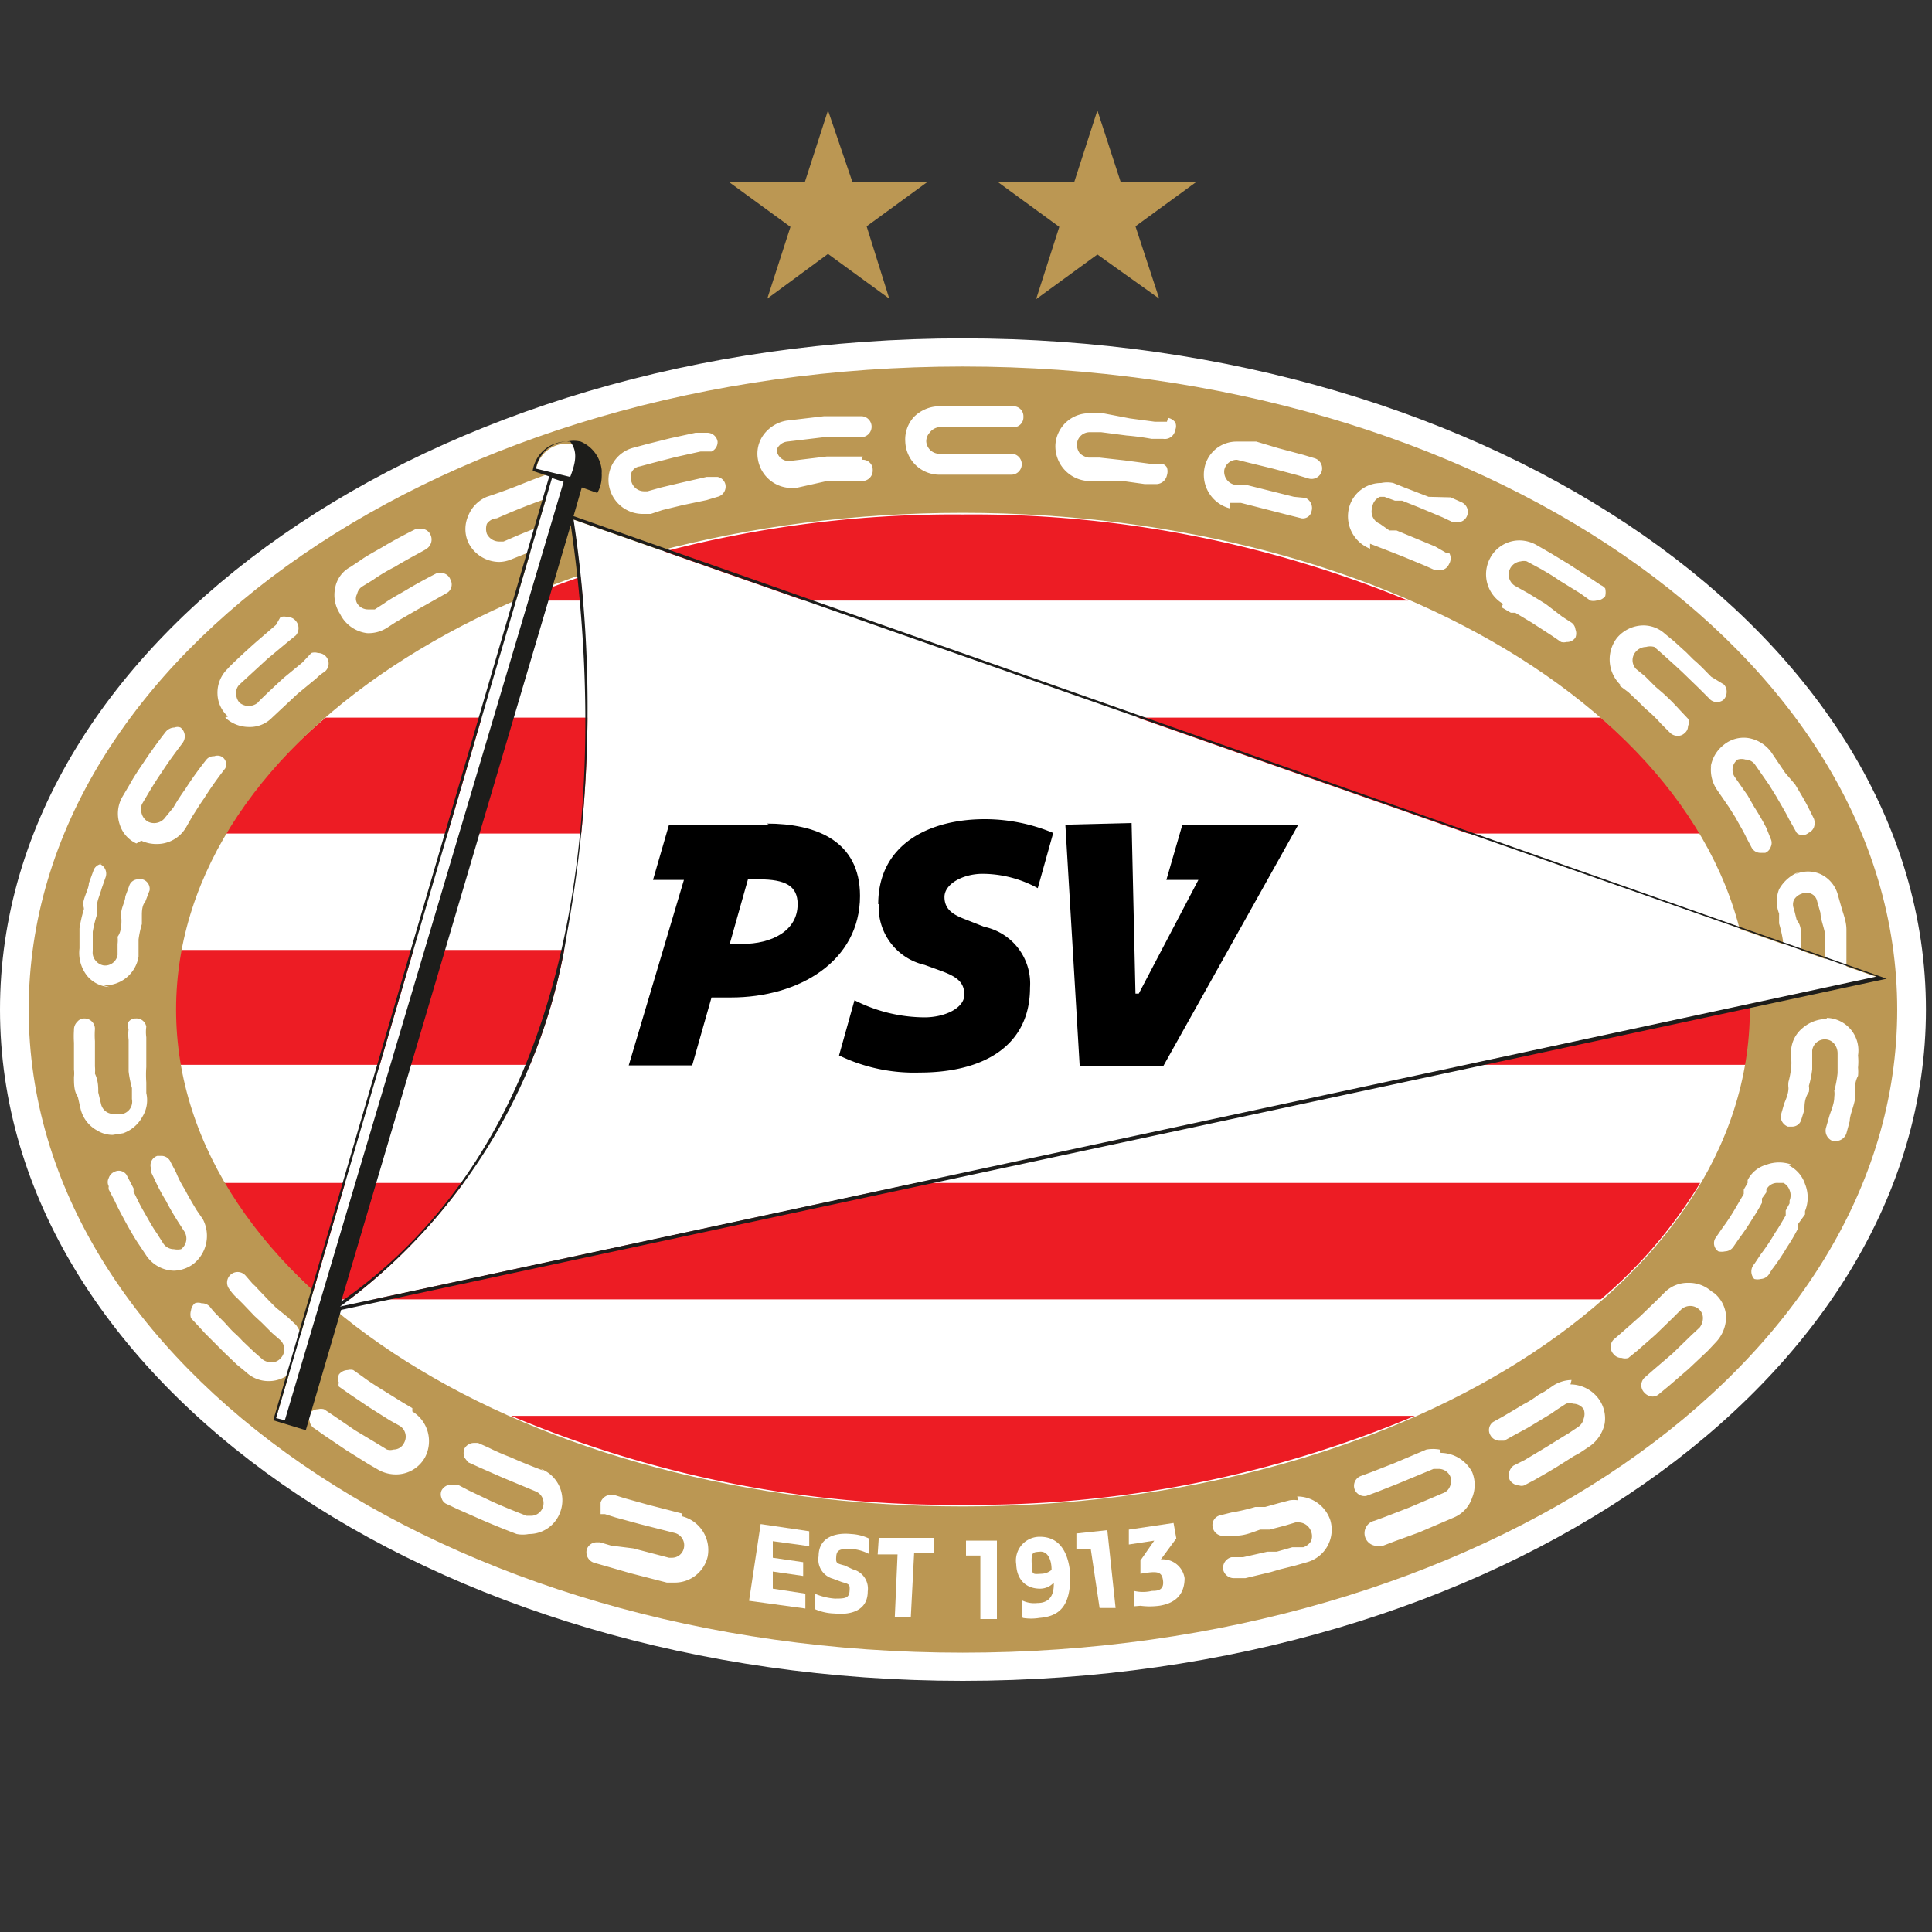
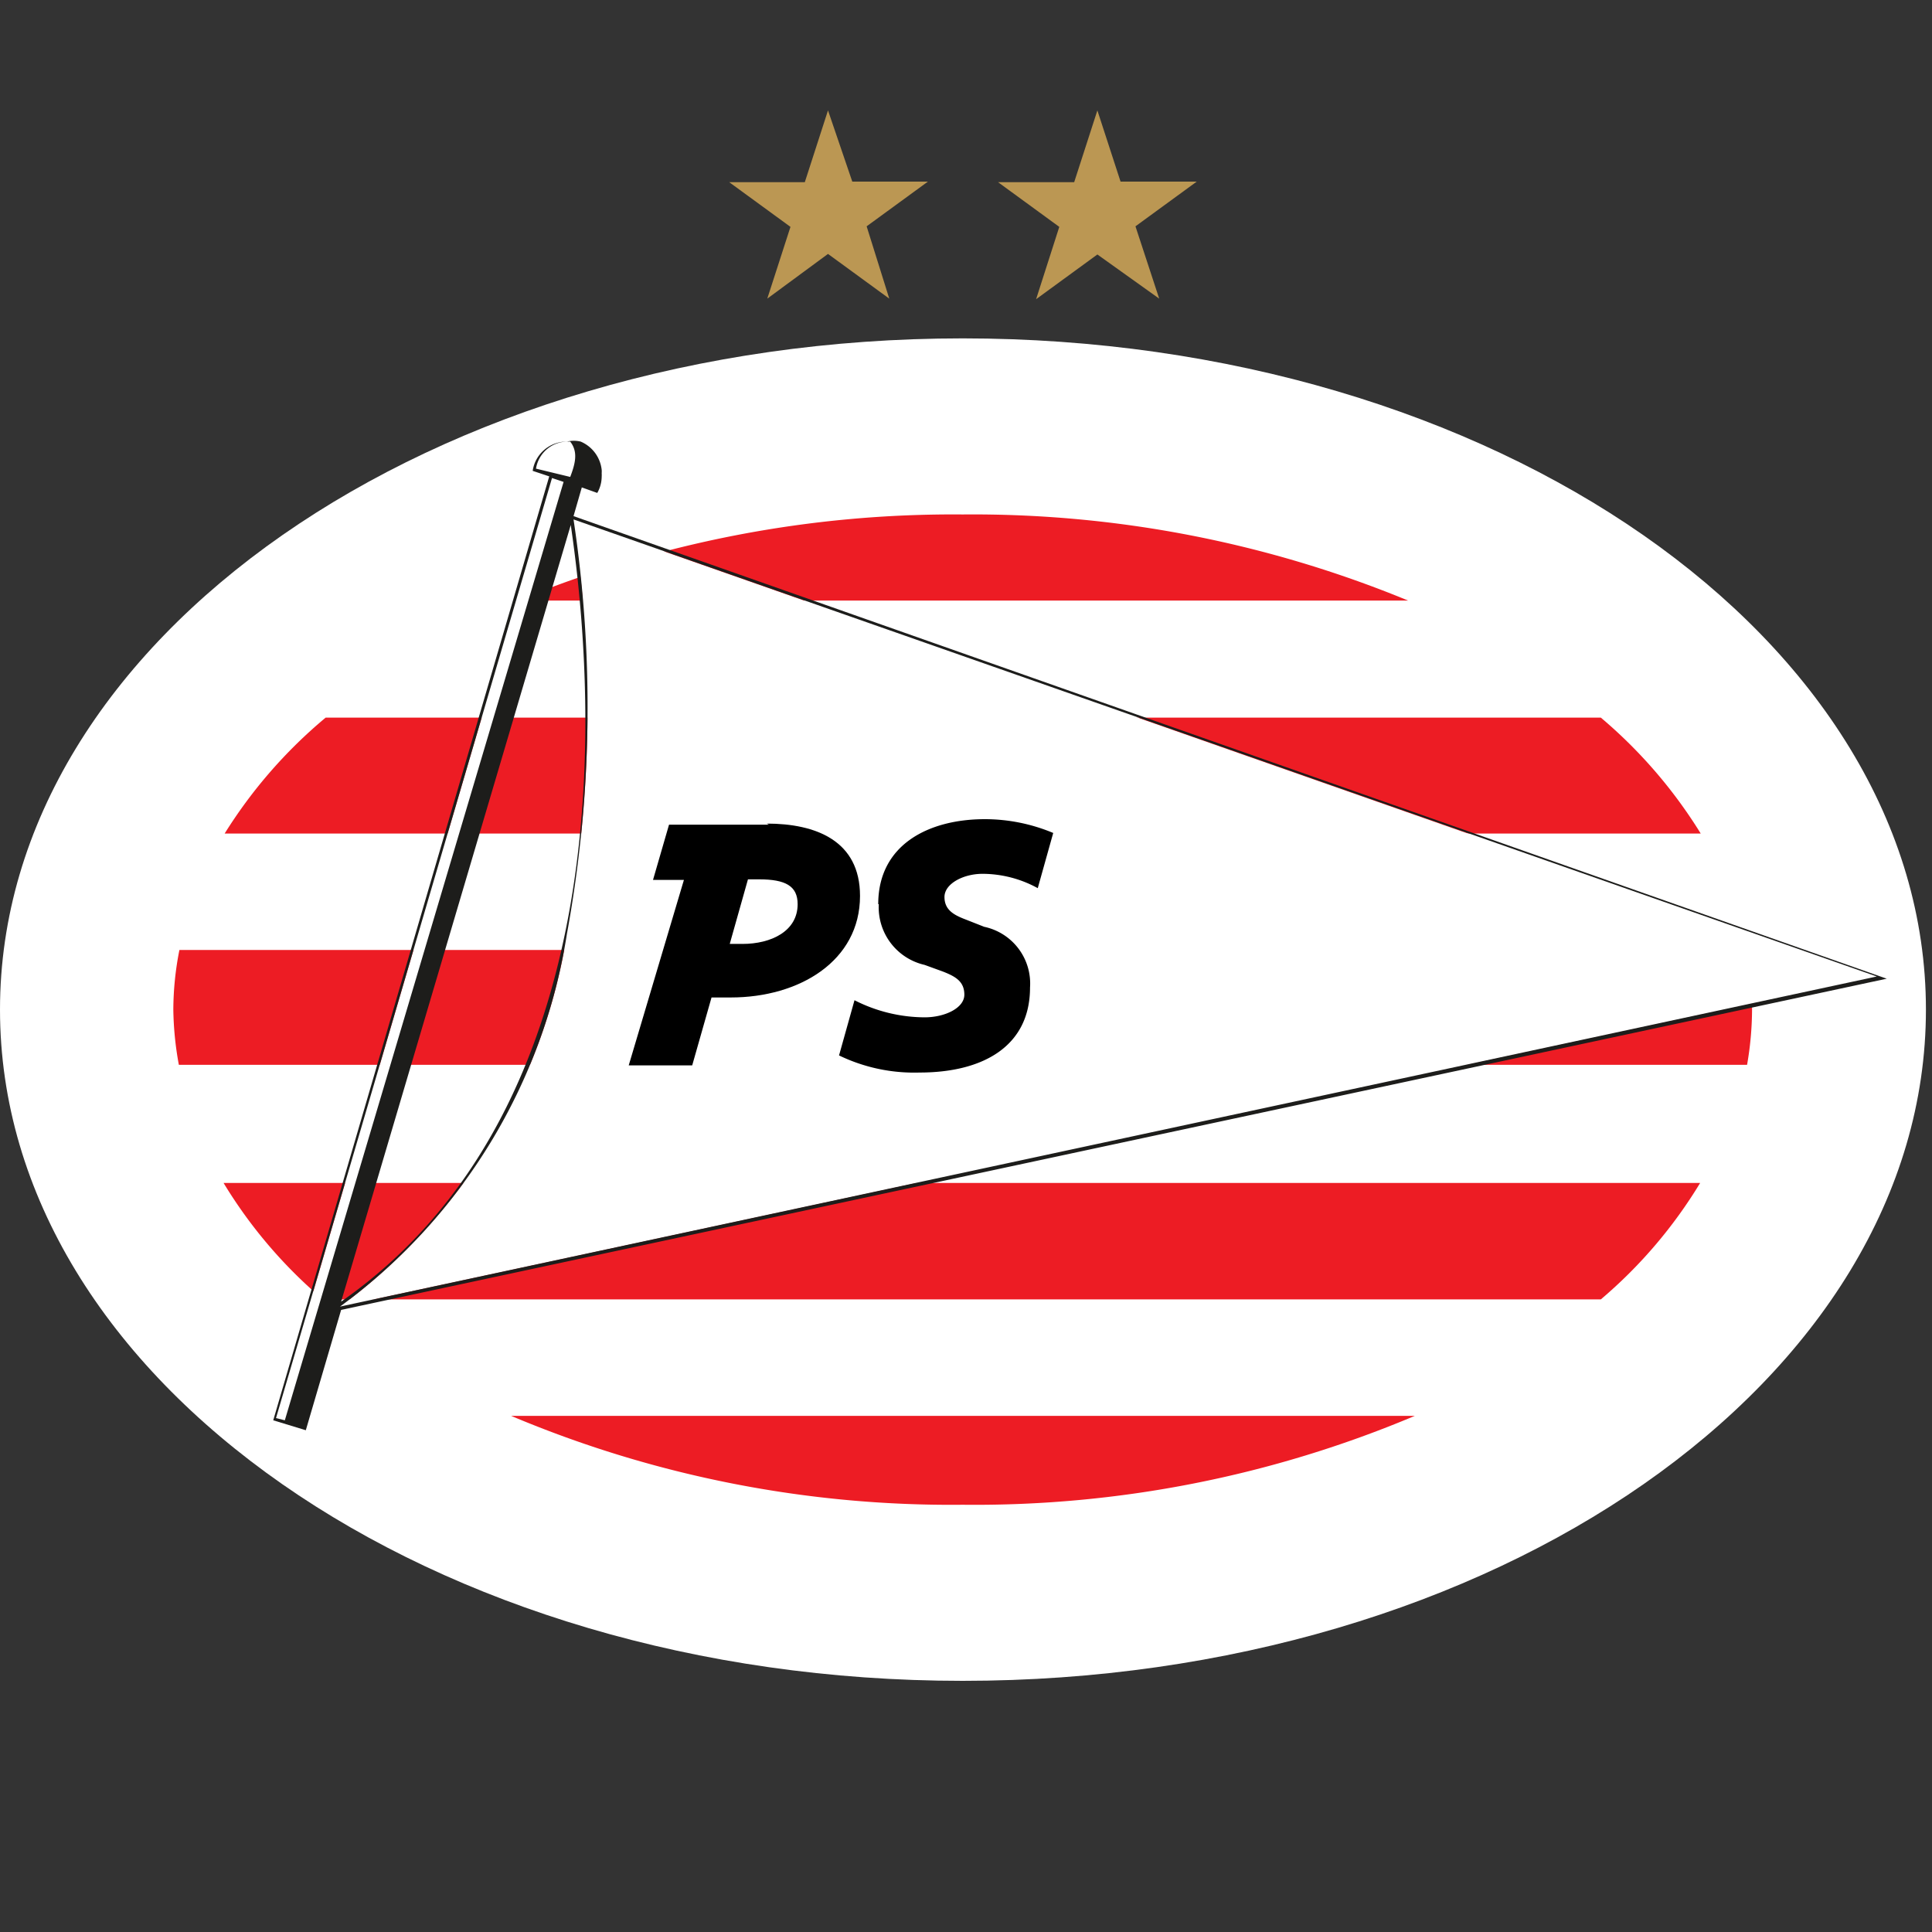
<svg xmlns="http://www.w3.org/2000/svg" viewBox="0 0 35 35">
  <rect x="0" y="0" width="35" height="35" fill="#333333" stroke="none" />
  <title>logos</title>
  <path d="M17.44,30.45C7.82,30.45,0,25,0,18.29S7.83,6.13,17.44,6.13s17.45,5.45,17.45,12.16S27.07,30.45,17.44,30.45Z" fill="#fff" />
  <path d="M17.44,9.32a20.71,20.71,0,0,0-8.06,1.56H25.51a20.69,20.69,0,0,0-8.07-1.56Zm0,17.94a20.51,20.51,0,0,0,8.19-1.61H9.26a20.5,20.5,0,0,0,8.18,1.61ZM5.85,23.54h.24l0,.08.11-.08H29a8.61,8.61,0,0,0,1.8-2.11H4.05A8.61,8.61,0,0,0,5.85,23.54Zm25.79-6.33H3.25a5.65,5.65,0,0,0-.11,1.08,5.89,5.89,0,0,0,.1,1H31.65a5.89,5.89,0,0,0,.09-1,5.64,5.64,0,0,0-.1-1.08ZM29,13H5.9A8.78,8.78,0,0,0,4.07,15.1H30.81A8.78,8.78,0,0,0,29,13Z" fill="#ed1c24" />
-   <path d="M.52,18.29C.52,11.86,8.1,6.64,17.44,6.64s16.93,5.22,16.93,11.65S26.79,29.94,17.44,29.94.52,24.72.52,18.29m16.92,9c7.88,0,14.26-4,14.26-9s-6.38-9-14.26-9-14.25,4-14.25,9,6.38,9,14.25,9Z" fill="#bb9753" />
  <path d="M6.16,23.67a10.38,10.38,0,0,0,4.11-6.74,22.5,22.5,0,0,0,.11-7.52L34,17.7,6.26,23.65" fill="#fff" />
  <path d="M32.58,15.8a.71.71,0,0,0-.35.31.6.6,0,0,0,0,.44l0,.18a2.38,2.38,0,0,1,.07.31s0,.07,0,.1a.24.24,0,0,0,0,.08.68.68,0,0,0,0,.14l0,.38a.2.2,0,0,0,.19.16h0a.21.21,0,0,0,.14-.07.15.15,0,0,0,0-.13l0-.2a1.11,1.11,0,0,0,0-.17v0l0-.15s0,0,0-.08l0-.1c0-.12,0-.24-.08-.33l-.05-.2a.21.21,0,0,1,0-.17.26.26,0,0,1,.14-.11.21.21,0,0,1,.17,0,.19.19,0,0,1,.11.14l.06.21c0,.1.05.22.08.36l0,.1a.19.19,0,0,0,0,.08,1,1,0,0,1,0,.16l.05.43a.21.21,0,0,0,.21.19.21.21,0,0,0,.13-.07.21.21,0,0,0,0-.15l0-.45,0-.17s0-.06,0-.09v-.09c0-.15-.06-.29-.09-.4l-.06-.21a.58.58,0,0,0-.31-.39.56.56,0,0,0-.47,0ZM13,8.64h0l-.2,0-.44.1-.38.09-.25.07h-.06a.24.24,0,0,1-.23-.17.25.25,0,0,1,0-.17.19.19,0,0,1,.15-.11l.26-.07.39-.1.45-.1.2,0A.19.19,0,0,0,13,8a.19.19,0,0,0-.19-.16h0l-.21,0-.46.1-.4.1-.26.07a.6.6,0,0,0-.43.76.62.62,0,0,0,.59.44l.15,0L12,9.24l.37-.09.43-.09L13,9a.19.19,0,0,0,.14-.23A.18.18,0,0,0,13,8.64ZM3.67,22.08l-.11-.16c-.06-.1-.15-.25-.21-.37a1.84,1.84,0,0,1-.16-.31l-.1-.19,0,0a.18.18,0,0,0-.17-.11l-.07,0a.18.18,0,0,0-.11.24l0,.06.09.19a3.69,3.69,0,0,0,.18.33c.06.12.15.27.22.38l.11.17a.24.24,0,0,1-.06.32.33.33,0,0,1-.13,0,.23.23,0,0,1-.19-.1l-.12-.19c-.08-.11-.17-.28-.24-.4s-.13-.25-.18-.35l0-.06-.13-.25a.17.17,0,0,0-.22-.05.18.18,0,0,0-.1.11.16.16,0,0,0,0,.15.15.15,0,0,0,0,.06l.11.21c.05.11.12.24.19.37s.18.32.25.42l.12.18a.62.62,0,0,0,.51.29.62.62,0,0,0,.35-.12.65.65,0,0,0,.16-.84ZM2.23,20.53a.64.64,0,0,0,.35-.3.57.57,0,0,0,.07-.43l0-.19a2,2,0,0,1,0-.28l0-.13,0-.28c0-.05,0-.09,0-.13a.69.69,0,0,1,0-.19v0a.18.18,0,0,0-.19-.15.16.16,0,0,0-.13.06.14.14,0,0,0,0,.13.76.76,0,0,0,0,.2s0,.09,0,.14,0,.2,0,.3,0,.08,0,.13a2,2,0,0,0,.06.3l0,.2a.23.23,0,0,1-.17.27H2.05A.23.23,0,0,1,1.83,20l-.05-.21c0-.1,0-.21-.06-.34a.69.69,0,0,0,0-.13c0-.11,0-.22,0-.32s0-.1,0-.14a1.49,1.49,0,0,1,0-.22.19.19,0,0,0-.19-.19.16.16,0,0,0-.13.06.2.2,0,0,0-.06.15,1.8,1.8,0,0,0,0,.23s0,.09,0,.14,0,.23,0,.35a.51.51,0,0,1,0,.13c0,.13,0,.26.07.36l.05.22a.61.61,0,0,0,.3.39.54.54,0,0,0,.28.08Zm7.61,6.11s-.3-.11-.59-.24a4.43,4.43,0,0,1-.41-.18l-.18-.08-.07,0a.2.2,0,0,0-.18.11.26.26,0,0,0,0,.15l.07.09h0l.22.1.41.18.6.25a.23.23,0,0,1-.08.44H9.54s-.32-.12-.63-.26L8.49,27,8.3,26.9l-.08,0A.2.2,0,0,0,8,27a.17.17,0,0,0,0,.14.16.16,0,0,0,.1.11l.19.09.43.19c.32.14.64.26.64.26a.57.57,0,0,0,.22,0,.6.6,0,0,0,.57-.4.61.61,0,0,0-.35-.78Zm2.52.78-.62-.16-.43-.12-.19-.06h-.06a.2.2,0,0,0-.18.14c0,.07,0,.18,0,.21l.08,0,.19.06.44.12.63.16a.23.23,0,0,1,.17.27.22.22,0,0,1-.22.18h-.05l-.65-.17L11.07,28l-.2-.06h-.06a.19.19,0,0,0-.18.13.2.2,0,0,0,.13.24l.21.06.45.13.66.17h.14a.61.61,0,0,0,.6-.47.63.63,0,0,0-.46-.73ZM7.47,25.51l-.17-.1-.37-.23c-.13-.08-.27-.17-.36-.24l-.17-.12a.19.19,0,0,0-.1,0,.21.21,0,0,0-.16.08.2.2,0,0,0,0,.15.09.09,0,0,0,0,.07l0,0,.17.12.37.25.38.24.18.1a.23.23,0,0,1,.08.31.21.21,0,0,1-.19.12.21.21,0,0,1-.12,0l-.18-.11-.4-.24-.38-.26-.18-.12h0a.21.21,0,0,0-.11,0,.18.18,0,0,0-.15.08.18.18,0,0,0,0,.14.18.18,0,0,0,.09.13l.17.12.4.27.4.25.19.11a.65.65,0,0,0,.31.08.6.6,0,0,0,.53-.31.63.63,0,0,0-.23-.83ZM31,13.86a.64.64,0,0,0,.1.44l.22.32.12.19c.07.13.15.26.2.37l.09.17a.18.18,0,0,0,.17.1l.08,0a.18.18,0,0,0,.1-.11.17.17,0,0,0,0-.14L32,15a4.37,4.37,0,0,0-.22-.38l-.12-.21-.23-.33a.23.23,0,0,1,.05-.32.24.24,0,0,1,.14,0,.22.22,0,0,1,.18.1l.25.36.13.21c.08.14.17.29.23.41l.14.25a.16.16,0,0,0,.21,0,.19.19,0,0,0,.1-.1.23.23,0,0,0,0-.16l-.1-.2c-.06-.12-.15-.27-.24-.42L32.34,14l-.25-.37a.64.64,0,0,0-.42-.26.57.57,0,0,0-.45.13.63.63,0,0,0-.23.4ZM6.65,11.47A.62.62,0,0,0,7,11.38l.17-.11.38-.22.55-.31h0a.18.18,0,0,0,.06-.24A.18.18,0,0,0,8,10.38l-.08,0s-.3.15-.58.32c-.12.07-.27.15-.38.23l-.17.11-.12,0a.23.23,0,0,1-.2-.11.17.17,0,0,1,0-.17.21.21,0,0,1,.1-.14l.18-.11a3.26,3.26,0,0,1,.4-.24c.28-.17.58-.32.58-.33h0a.2.2,0,0,0,.07-.25.18.18,0,0,0-.17-.11l-.09,0s-.31.15-.61.33c-.12.07-.29.16-.4.24l-.18.12a.54.54,0,0,0-.28.39.62.62,0,0,0,.09.46A.63.63,0,0,0,6.65,11.47ZM1.87,17.85h0a.62.62,0,0,0,.64-.52l0-.18,0-.13a1.77,1.77,0,0,1,.06-.28c0-.06,0-.11,0-.16s0-.18.06-.24l.08-.21a.18.18,0,0,0-.13-.2l-.07,0a.17.17,0,0,0-.17.12l-.07.19c0,.07-.05.16-.07.26s0,.11,0,.17,0,.21-.07.3a.51.51,0,0,1,0,.13l0,.2a.23.23,0,0,1-.25.19.24.24,0,0,1-.15-.09.22.22,0,0,1-.05-.17l0-.21c0-.05,0-.09,0-.14a2.14,2.14,0,0,1,.08-.32c0-.06,0-.12,0-.18s.06-.2.08-.28l.07-.2a.19.19,0,0,0-.11-.25H1.87a.18.18,0,0,0-.18.13L1.61,16c0,.08-.06.19-.09.3s0,.11,0,.17a2.49,2.49,0,0,0-.08.35l0,.14,0,.22a.67.67,0,0,0,.14.5.56.56,0,0,0,.4.2ZM4.08,13a.63.63,0,0,0,.43.17A.56.56,0,0,0,4.93,13l.46-.43.34-.28a.8.8,0,0,1,.15-.12.19.19,0,0,0-.12-.34.19.19,0,0,0-.12,0L5.48,12l-.34.28c-.24.22-.47.44-.47.45a.26.26,0,0,1-.33,0,.23.23,0,0,1-.06-.16.2.2,0,0,1,.06-.17l.5-.46.36-.3.16-.13h0a.2.2,0,0,0,0-.26.18.18,0,0,0-.15-.07.2.2,0,0,0-.13,0L5,11.32l-.36.31c-.26.23-.51.47-.51.48a.6.6,0,0,0-.19.46.57.57,0,0,0,.19.41ZM2.56,15.23a.64.64,0,0,0,.28.06.61.61,0,0,0,.53-.3l.12-.21c.06-.09.13-.21.21-.32.16-.26.38-.54.38-.54A.16.16,0,0,0,4,13.7a.17.17,0,0,0-.12,0,.17.17,0,0,0-.14.06s-.21.26-.38.53a3.81,3.81,0,0,0-.22.34L3,14.8a.25.25,0,0,1-.31.09.24.24,0,0,1-.12-.14.28.28,0,0,1,0-.18l.13-.22c.06-.1.14-.23.23-.36.18-.28.39-.54.39-.55h0a.2.2,0,0,0-.05-.26.15.15,0,0,0-.11,0,.21.21,0,0,0-.16.08s-.22.28-.41.57c-.09.13-.18.27-.24.38l-.13.22a.61.61,0,0,0-.05.51.56.56,0,0,0,.3.34Zm2.65,8.63L5,23.69l-.12-.12-.21-.22a.76.76,0,0,0-.09-.09l-.13-.15a.19.19,0,0,0-.29.25.83.83,0,0,0,.14.16l.1.1.21.22.13.12.19.19.15.13a.23.23,0,0,1,0,.33.21.21,0,0,1-.17.07.27.27,0,0,1-.15-.05l-.16-.14-.21-.2a1.59,1.59,0,0,0-.13-.13c-.08-.07-.15-.16-.22-.23l-.1-.1a1.42,1.42,0,0,1-.14-.16.2.2,0,0,0-.15-.06.17.17,0,0,0-.12,0,.21.21,0,0,0-.07.13.24.24,0,0,0,0,.14h0l.15.16.1.11.24.24.12.12.22.21.17.14a.59.59,0,0,0,.4.16.59.59,0,0,0,.47-.22A.63.63,0,0,0,5.36,24ZM29.34,12.42l.16.12.19.18.12.12a2.44,2.44,0,0,1,.28.27l.17.17a.19.19,0,0,0,.13.05.17.17,0,0,0,.13-.05.16.16,0,0,0,.06-.13.13.13,0,0,0,0-.13l-.16-.17a4,4,0,0,0-.29-.29l-.14-.12-.19-.19-.16-.13a.23.23,0,0,1,0-.32.25.25,0,0,1,.18-.08.27.27,0,0,1,.15,0l.16.14.21.19.13.12.31.3.21.21a.19.19,0,0,0,.23,0,.2.2,0,0,0,.06-.14.19.19,0,0,0-.05-.14L31,12.26c-.09-.09-.2-.21-.32-.31l-.13-.13-.22-.2-.17-.14a.58.58,0,0,0-.39-.15.63.63,0,0,0-.48.23.64.64,0,0,0,.08.86ZM28.47,25a.64.64,0,0,0-.33.1l-.16.11-.11.06a1.78,1.78,0,0,1-.27.17l-.15.09-.22.13-.18.1A.18.18,0,0,0,27,26a.19.19,0,0,0,.16.1s.07,0,.09,0l.18-.1.24-.13.15-.09.28-.17.1-.07.17-.11a.2.2,0,0,1,.13,0,.23.23,0,0,1,.19.1.25.25,0,0,1,0,.17.24.24,0,0,1-.1.15l-.18.12-.1.06-.29.18-.15.09-.25.15-.2.1h0a.22.22,0,0,0-.07.26.21.21,0,0,0,.17.1.14.14,0,0,0,.09,0l.19-.1.26-.15.15-.09.3-.19.11-.06.18-.12a.67.67,0,0,0,.27-.41.6.6,0,0,0-.11-.45.64.64,0,0,0-.51-.26Zm-1.27-14,.17.1.08,0,.3.18.37.24.16.11a.19.19,0,0,0,.1,0,.18.18,0,0,0,.16-.08.2.2,0,0,0,0-.15.17.17,0,0,0-.07-.12l-.17-.11L28,10.94l-.31-.19-.25-.14a.24.24,0,0,1,.11-.44.21.21,0,0,1,.11,0l.26.14c.1.06.21.12.32.2l.39.24.18.13h0a.23.23,0,0,0,.11,0,.21.21,0,0,0,.16-.08.32.32,0,0,0,0-.14A.2.2,0,0,0,29,10.6l-.18-.12-.4-.26-.33-.2-.26-.15a.64.64,0,0,0-.3-.08.6.6,0,0,0-.54.33.62.62,0,0,0,.24.82ZM26.08,26.26a.69.69,0,0,0-.24,0l-.59.25-.41.16-.19.07a.19.19,0,0,0-.11.24.19.19,0,0,0,.21.12h0l.19-.07.38-.15.65-.27.09,0a.23.23,0,0,1,.21.13.23.23,0,0,1,0,.18.21.21,0,0,1-.13.13l-.61.26-.44.17-.19.07A.19.19,0,0,0,25,28h.06l.21-.08.44-.16.63-.27a.59.59,0,0,0,.33-.36.61.61,0,0,0,0-.46.65.65,0,0,0-.57-.35Zm7-7.8h0a.67.67,0,0,0-.42.16.57.57,0,0,0-.21.38s0,.08,0,.19a.69.69,0,0,1,0,.13,1.51,1.51,0,0,1-.05.28.43.43,0,0,0,0,.11c0,.11-.05.21-.08.29l-.06.21h0a.2.2,0,0,0,.13.2h.07a.17.17,0,0,0,.17-.12l.06-.19c0-.09,0-.2.08-.32a.36.36,0,0,0,0-.11,1.77,1.77,0,0,0,.06-.3c0-.05,0-.09,0-.14s0-.19,0-.2a.23.23,0,0,1,.25-.2.22.22,0,0,1,.15.08.28.28,0,0,1,.06.18l0,.21,0,.14a2,2,0,0,1-.06.32.36.36,0,0,1,0,.11c0,.13-.06.25-.09.35l-.06.21a.2.2,0,0,0,.12.24h.06a.2.2,0,0,0,.19-.14l.06-.22c0-.1.06-.23.09-.37l0-.11c0-.11,0-.23.06-.34a.77.77,0,0,0,0-.15,1.08,1.08,0,0,0,0-.22.59.59,0,0,0-.56-.68ZM31,23.39a.61.61,0,0,0-.41-.15.59.59,0,0,0-.44.18l-.14.14-.29.28-.34.3-.15.13a.19.19,0,0,0,0,.26.18.18,0,0,0,.15.07.19.19,0,0,0,.12,0l.16-.13.33-.29.32-.31.15-.15a.24.24,0,0,1,.32,0,.21.21,0,0,1,.07.15.28.28,0,0,1-.06.18l-.15.14-.34.33-.35.3-.16.14a.19.19,0,0,0,0,.27.21.21,0,0,0,.15.07.18.18,0,0,0,.12-.05l.17-.14.36-.31.35-.33.15-.16a.67.67,0,0,0,.18-.46.59.59,0,0,0-.21-.42Zm1.46-2.29a.66.66,0,0,0-.46,0,.54.54,0,0,0-.34.28l0,.05-.07.12,0,.08-.17.29,0,0a3.76,3.76,0,0,1-.22.33l-.13.19a.18.18,0,0,0,.06.23.28.28,0,0,0,.12,0,.19.19,0,0,0,.15-.08l.11-.16a4,4,0,0,0,.23-.34l0,0a3.4,3.4,0,0,0,.18-.3l0-.08L32,21.6l0-.05a.22.22,0,0,1,.21-.12l.1,0a.24.24,0,0,1,.11.13.25.25,0,0,1,0,.19l0,.05-.07.13,0,.09c-.06.1-.12.21-.19.31a3.75,3.75,0,0,1-.26.39l-.12.18a.2.2,0,0,0,0,.27.25.25,0,0,0,.12,0,.19.19,0,0,0,.15-.09L32.1,23a3.93,3.93,0,0,0,.27-.4h0a3.29,3.29,0,0,0,.2-.34l0-.08L32.7,22l0-.06a.65.65,0,0,0,0-.49.58.58,0,0,0-.32-.35ZM15.63,8.27l-.2,0h-.14l-.31,0-.66.08a.22.22,0,0,1-.25-.2A.23.23,0,0,1,14.26,8l.67-.08.31,0h.15l.21,0a.19.19,0,0,0,0-.38l-.21,0h-.14l-.32,0-.68.08a.65.65,0,0,0-.42.26.58.58,0,0,0-.1.44.62.62,0,0,0,.6.52h.09L15,8.71l.3,0h.14l.22,0h0a.19.19,0,0,0,.15-.2.18.18,0,0,0-.2-.18ZM17,7.74h1.35a.18.18,0,0,0,.19-.19.18.18,0,0,0-.18-.19H17a.66.66,0,0,0-.44.19A.6.6,0,0,0,16.4,8a.62.62,0,0,0,.62.6h1.3a.19.19,0,0,0,.19-.18.19.19,0,0,0-.18-.2H17A.24.24,0,0,1,16.78,8a.23.23,0,0,1,.06-.16A.25.25,0,0,1,17,7.74Zm7.82,2.11.18.07.13.05.28.11.41.17.18.08.08,0a.18.18,0,0,0,.17-.11.2.2,0,0,0,0-.21l-.06,0L26,9.9l-.41-.17-.29-.12-.13,0L25,9.49a.24.24,0,0,1-.14-.3A.23.23,0,0,1,25,9l.08,0,.19.07.13,0,.3.12.43.18.19.09h.08a.18.18,0,0,0,.17-.1.19.19,0,0,0-.09-.26l-.2-.09L25.88,9l-.31-.12-.13-.05-.2-.08a.54.54,0,0,0-.22,0,.6.6,0,0,0-.57.41.63.63,0,0,0,.37.78ZM21.14,7.64l-.22,0-.45-.06L20,7.49l-.21,0a.61.61,0,0,0-.67.56.63.63,0,0,0,.55.66l.2,0,.44,0,.43.06.21,0h0a.2.2,0,0,0,.19-.16.23.23,0,0,0,0-.14.14.14,0,0,0-.1-.07l-.22,0-.45-.06-.45-.05-.2,0a.3.3,0,0,1-.16-.08.26.26,0,0,1-.05-.17.23.23,0,0,1,.23-.21h0l.21,0,.46.06a4.5,4.5,0,0,1,.45.06l.21,0a.19.19,0,0,0,.22-.16.17.17,0,0,0,0-.14.22.22,0,0,0-.13-.08Zm2.38,19.54a.47.47,0,0,0-.16,0l-.19.05-.25.07-.18,0a3.45,3.45,0,0,1-.43.1l-.2.05a.18.18,0,0,0-.14.22.19.19,0,0,0,.22.15l.2,0c.17,0,.32-.07.44-.11l.17,0,.27-.07.2-.06h.06a.24.24,0,0,1,.22.16.23.23,0,0,1,0,.18.26.26,0,0,1-.14.11l-.2,0-.28.08-.17,0-.44.1-.21,0a.2.2,0,0,0-.15.23.2.2,0,0,0,.19.15h0l.21,0,.46-.11.17-.05.28-.07.21-.06a.61.61,0,0,0,.42-.76.63.63,0,0,0-.6-.43ZM22.28,9.11l.2,0,.43.11.43.11.24.06a.16.16,0,0,0,.18-.13.2.2,0,0,0-.11-.24L23.44,9,23,8.89l-.44-.11-.2,0a.24.24,0,0,1-.18-.27.23.23,0,0,1,.23-.18h0l.2.05.45.11.45.12.2.06a.19.19,0,1,0,.1-.37l-.2-.06-.45-.12L22.76,8l-.21,0h-.14a.59.59,0,0,0-.59.48.63.63,0,0,0,.46.73ZM10.16,8.53h-.07s-.32.11-.64.24S8.82,9,8.82,9a.62.62,0,0,0-.34.35.59.59,0,0,0,0,.47.63.63,0,0,0,.56.36.59.59,0,0,0,.23-.05l.6-.24.19-.07V9.44l-.33.12c-.3.11-.6.25-.61.25l-.08,0a.25.25,0,0,1-.22-.14.28.28,0,0,1,0-.18A.23.23,0,0,1,9,9.39s.31-.14.63-.26.62-.22.63-.22h0a.2.2,0,0,0,.11-.24A.21.21,0,0,0,10.16,8.53Z" fill="#fff" />
  <path d="M9.71,8.5l1.08.36a.74.74,0,0,0,.05-.25A.57.57,0,0,0,9.71,8.5" fill="#fff" />
-   <path d="M5,25.7l.48.14,5-17L10,8.66Z" fill="#fff" />
+   <path d="M5,25.7l.48.14,5-17L10,8.66" fill="#fff" />
  <path d="M13.78,27.61l.88.13,0,.27L14,27.92l0,.3.55.08,0,.25L14,28.47l0,.31.59.09,0,.27L13.57,29Z" fill="#fff" />
  <path d="M14.76,29.15l0-.28a1.11,1.11,0,0,0,.36.09c.17,0,.26,0,.27-.13s0-.13-.14-.17l-.16-.06a.36.36,0,0,1-.26-.41c0-.34.3-.43.59-.4a.84.84,0,0,1,.32.08l0,.28a.8.8,0,0,0-.32-.09c-.17,0-.26,0-.27.13s0,.13.15.17l.15.07a.36.36,0,0,1,.27.4c0,.35-.31.43-.6.4a.94.94,0,0,1-.36-.08Z" fill="#fff" />
-   <path d="M15.92,27.86l1,0v.28l-.36,0L16.5,29.3h-.29l.05-1.14-.36,0Z" fill="#fff" />
  <path d="M17.76,28.18H17.5v-.27h.56l0,1.42h-.3Z" fill="#fff" />
  <path d="M18.51,29.28l0-.29a.5.5,0,0,0,.28.05c.17,0,.31-.08.3-.37a.33.33,0,0,1-.25.11c-.25,0-.42-.16-.43-.44a.43.43,0,0,1,.43-.5c.39,0,.53.34.55.71,0,.53-.18.73-.56.76a.92.92,0,0,1-.3,0Zm.54-.84c0-.22-.09-.34-.21-.33s-.16,0-.15.21,0,.2.18.19a.29.29,0,0,0,.18-.07Z" fill="#fff" />
  <path d="M19.76,28.06l-.26,0,0-.28.56-.06.15,1.41-.29,0Z" fill="#fff" />
-   <path d="M20.54,29.1l0-.28a.71.71,0,0,0,.33,0c.08,0,.22,0,.2-.18s-.11-.18-.41-.13l0-.24.25-.36-.46.07,0-.27.81-.12.05.28-.28.38a.4.4,0,0,1,.43.34c0,.26-.13.45-.46.5a1.29,1.29,0,0,1-.34,0Z" fill="#fff" />
  <path d="M10.39,9.35l.15-.52.28.1v0a.6.6,0,0,0,.08-.29.56.56,0,0,0,0-.07.35.35,0,0,0,0-.06A.63.63,0,0,0,10.52,8a.53.53,0,0,0-.25,0,.62.62,0,0,0-.62.53v0l.3.1-5,17.1.59.18.64-2.18,28-6L10.39,9.35m-.68-.86A.58.58,0,0,1,10.28,8h.05l0,0c.14.18.1.38,0,.64Zm.29.17.21.07-5.05,17L5,25.69Zm.34.85c.29,2,1.3,10.26-4.16,14.07ZM6.16,23.67a10.36,10.36,0,0,0,4.11-6.75,22.79,22.79,0,0,0,.12-7.51L34,17.69Z" fill="#1d1d1b" />
-   <path d="M19.3,14.94l.26,4.38h1.51l2.45-4.38h-2.1l-.29,1h.58L20.63,18h-.06l-.07-3.09Z" />
  <path d="M15.92,16.38a1.07,1.07,0,0,0,.83,1.1l.33.12c.23.09.39.18.39.42s-.35.41-.72.41a2.82,2.82,0,0,1-1.27-.31l-.28,1a3.13,3.13,0,0,0,1.46.31c1.14,0,2-.47,2-1.54a1.05,1.05,0,0,0-.83-1.1l-.33-.13c-.21-.08-.39-.17-.39-.41s.34-.42.69-.42a2.09,2.09,0,0,1,1,.26l.28-1a3.21,3.21,0,0,0-1.24-.25c-1,0-1.93.45-1.93,1.54Z" />
  <path d="M13.93,14.94H12.12l-.29,1h.56l-1,3.36h1.15l.35-1.23h.35c1.24,0,2.34-.66,2.34-1.84,0-1-.8-1.31-1.69-1.31Zm-.52,2.16h-.19l.33-1.17h.2c.48,0,.7.12.7.45,0,.49-.48.72-1,.72Z" />
  <path d="M15.44,3.29,15,2l-.42,1.3H13.21l1.11.81L13.9,5.41,15,4.6l1.11.81L15.7,4.1l1.11-.81Zm6.24,0H20.3L19.88,2l-.42,1.3H18.08l1.11.81-.42,1.31,1.11-.81L21,5.41,20.57,4.1Z" fill="#bb9753" />
</svg>